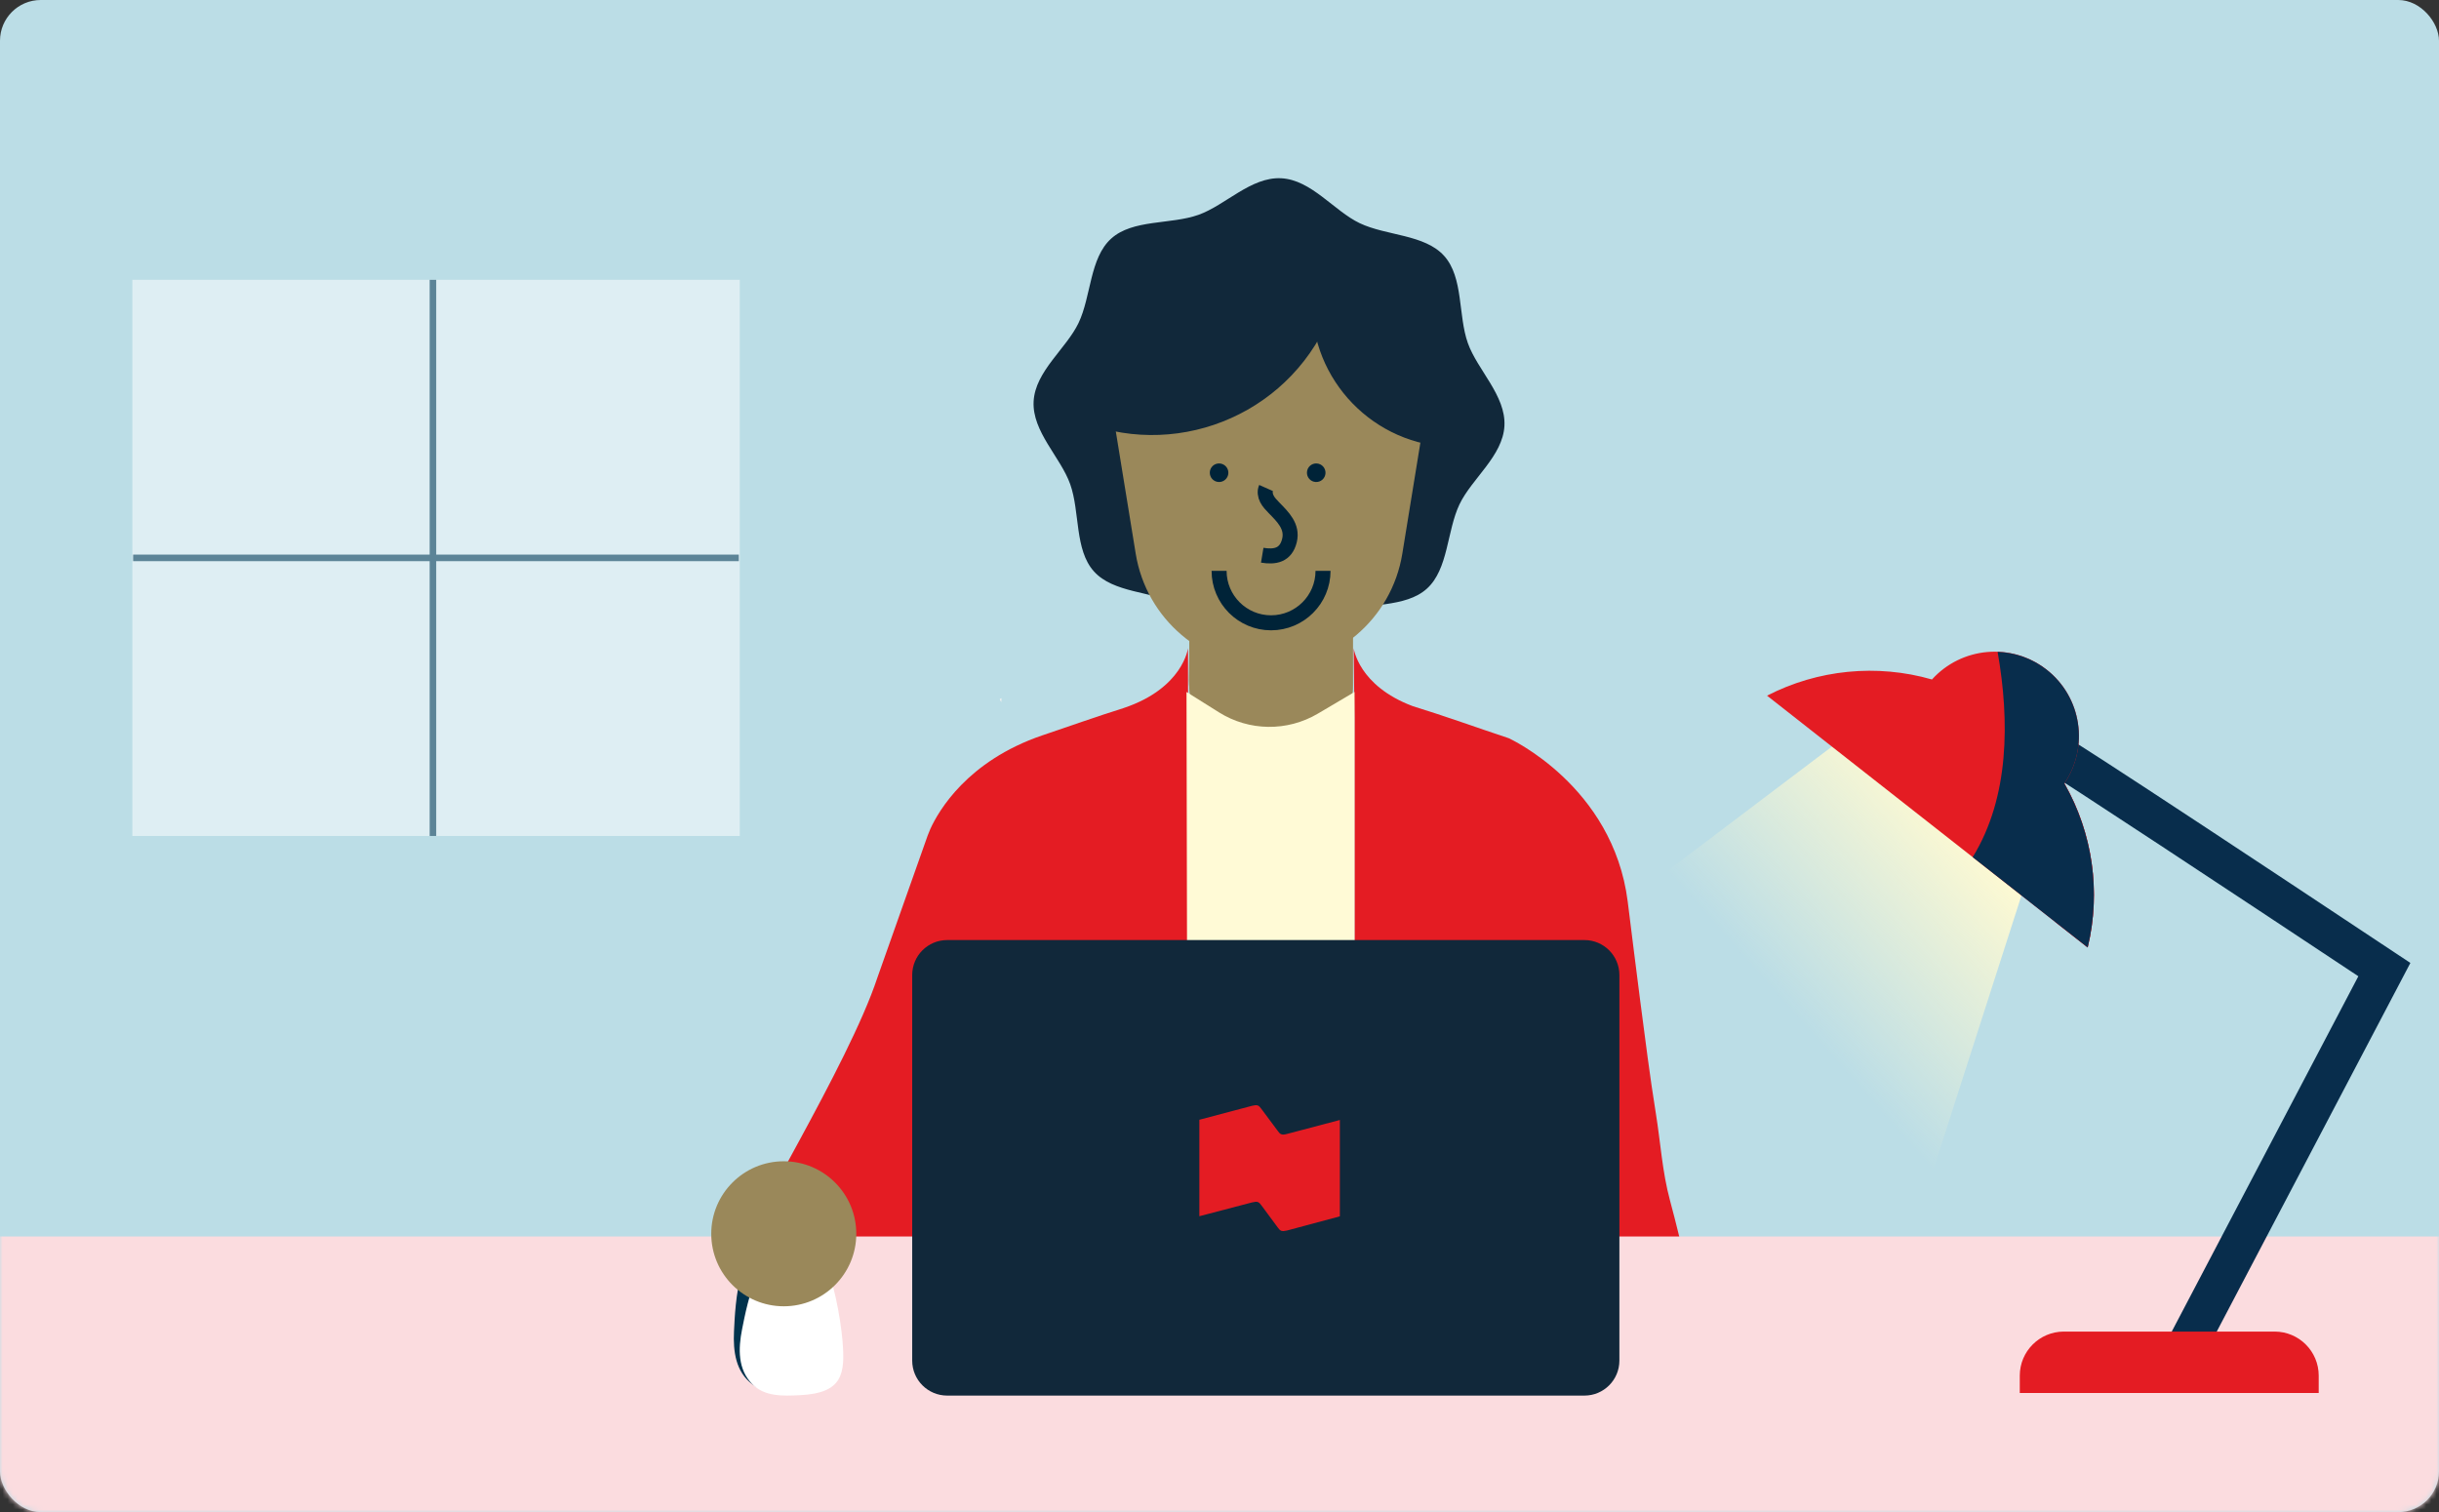
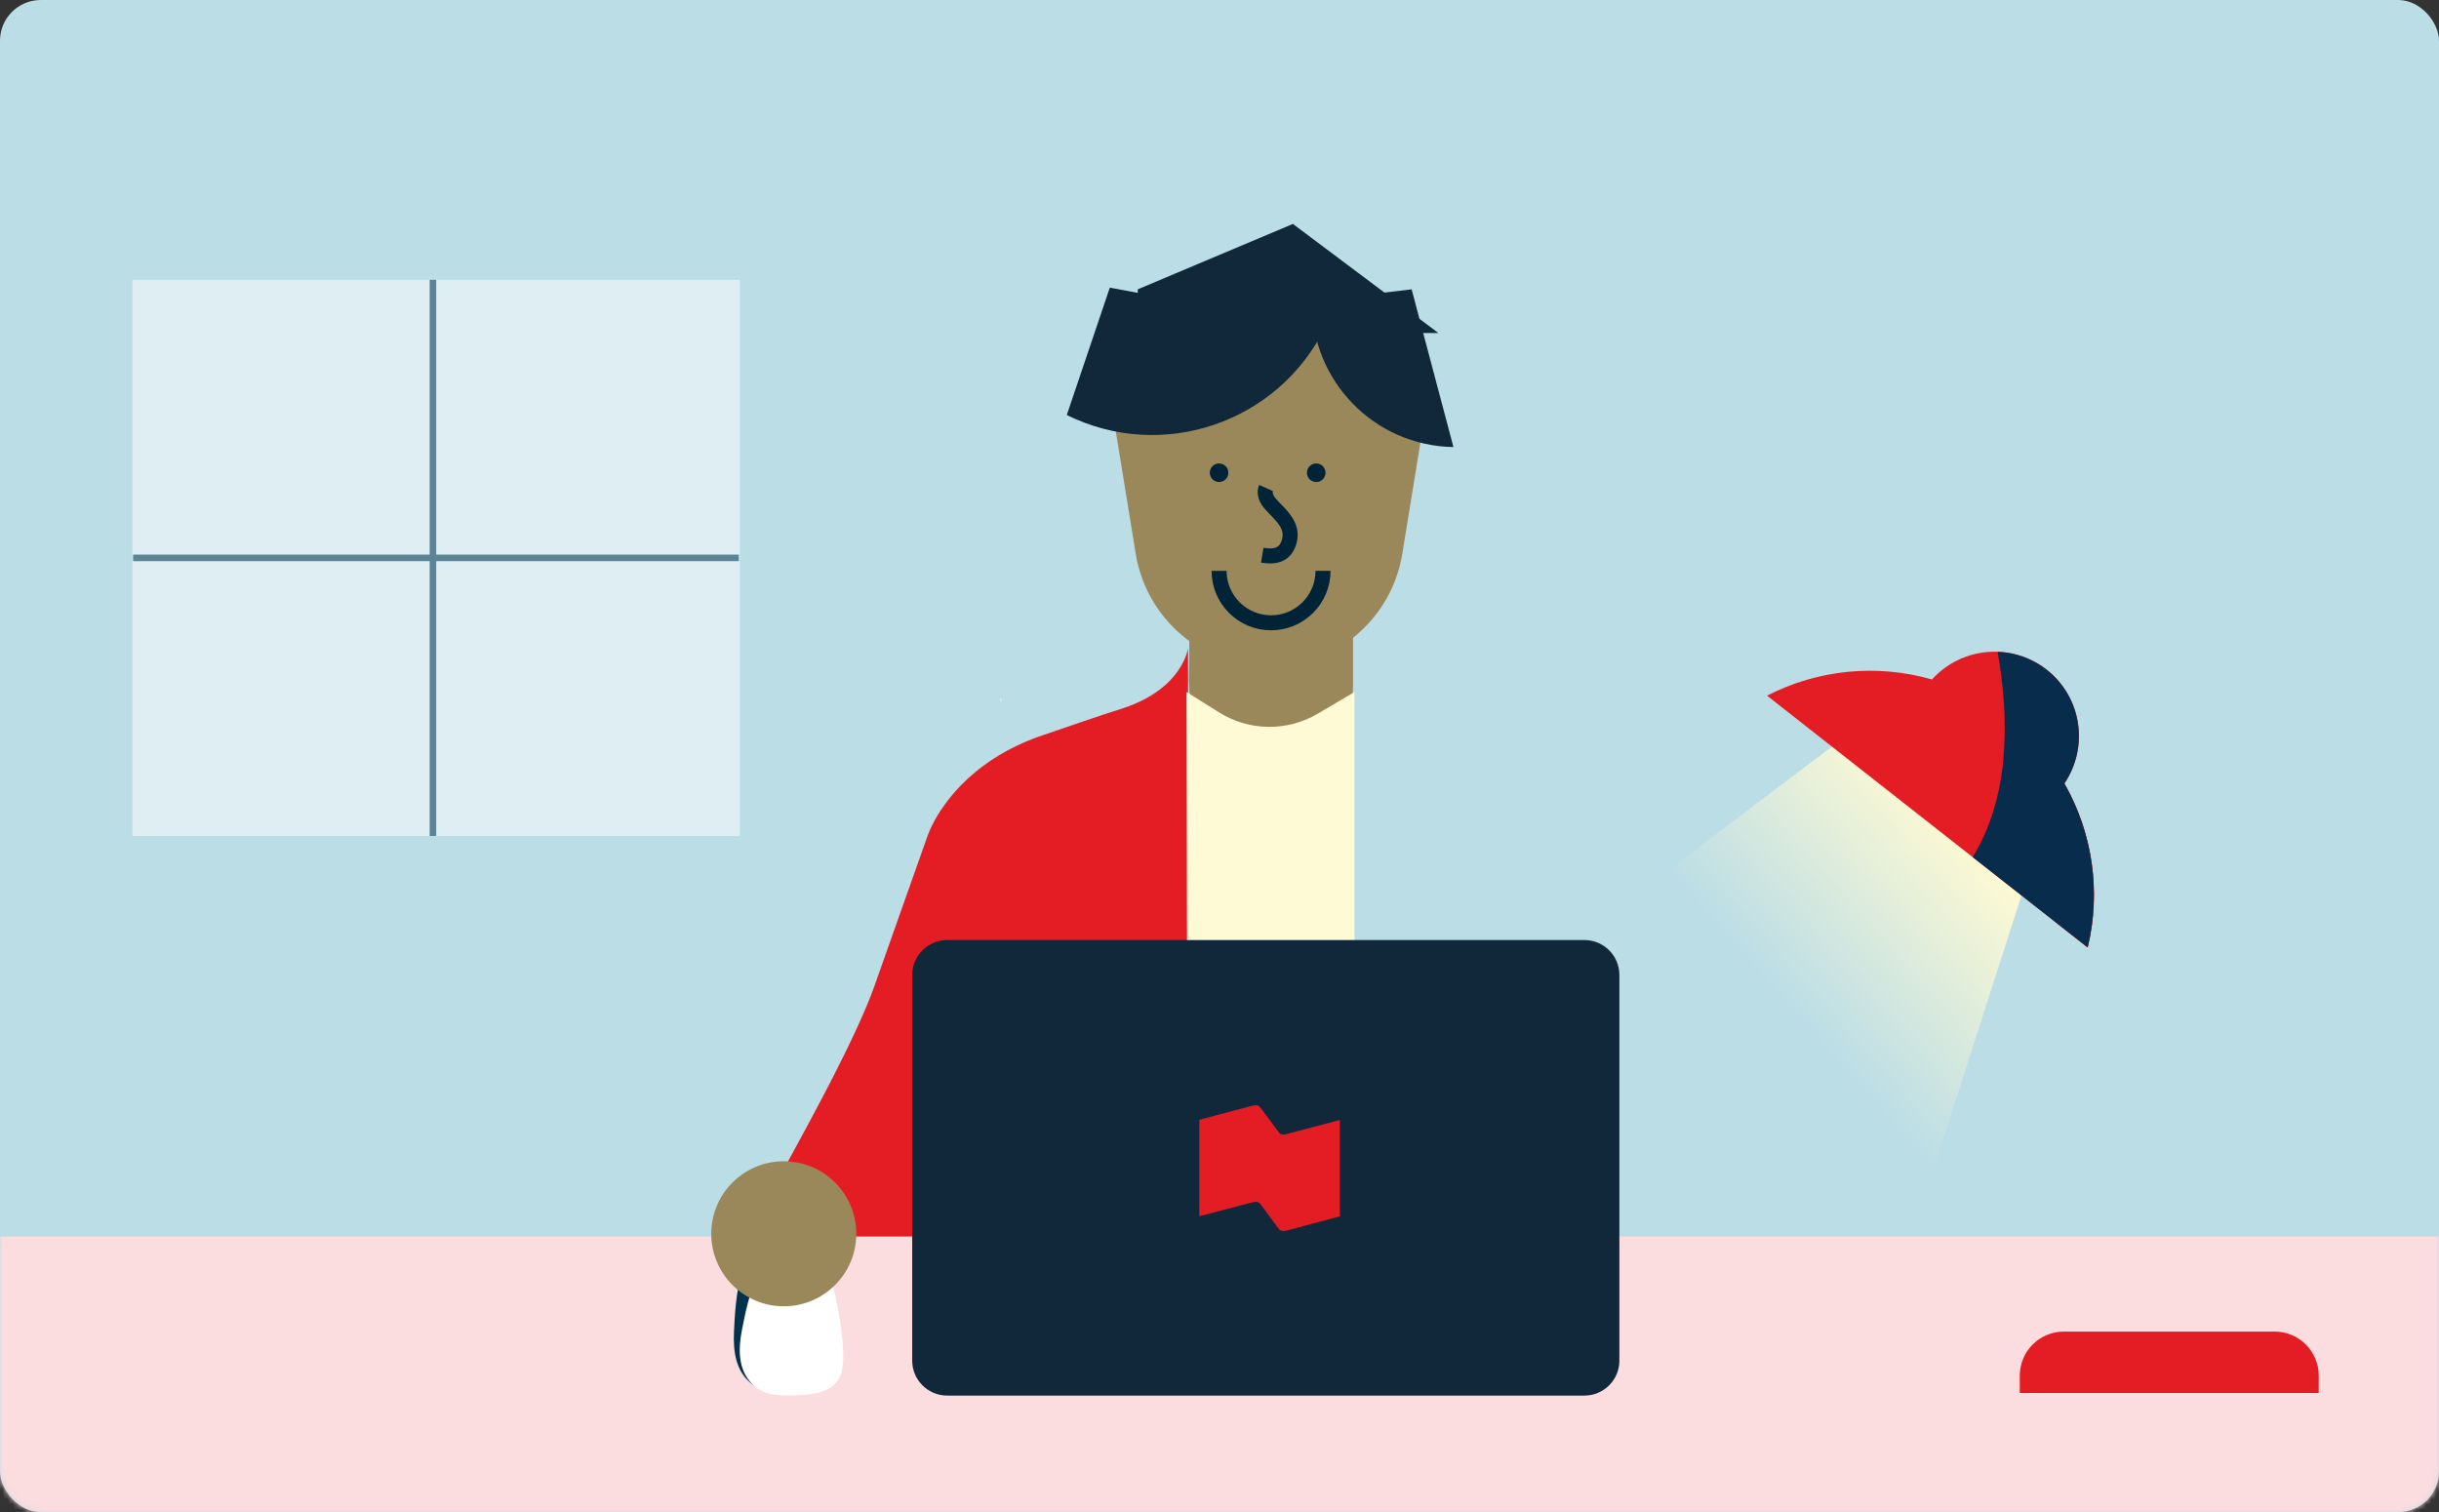
<svg xmlns="http://www.w3.org/2000/svg" width="479" height="297" viewBox="0 0 479 297" fill="none">
  <rect x="0" y="0" width="479" height="297" fill="#333333" stroke="none" />
  <rect width="479" height="297" rx="8" fill="#BBDDE6" />
  <mask id="mask0_34_1830" style="mask-type:alpha" maskUnits="userSpaceOnUse" x="0" y="0" width="479" height="297">
    <rect width="479" height="297" rx="8" fill="#BBDDE6" />
  </mask>
  <g mask="url(#mask0_34_1830)">
    <g opacity="0.51">
      <path d="M145.284 54.958H25.993V164.196H145.284V54.958Z" fill="white" />
      <path d="M145.094 108.933H26.143V110.221H145.094V108.933Z" fill="#00304B" />
      <path d="M85.669 54.958H84.381V164.196H85.669V54.958Z" fill="#00304B" />
    </g>
    <path d="M327.969 317.202C336.889 317.202 344.121 309.971 344.121 301.05C344.121 292.13 336.889 284.899 327.969 284.899C319.049 284.899 311.817 292.13 311.817 301.05C311.817 309.971 319.049 317.202 327.969 317.202Z" fill="#9A885A" />
    <path d="M263.867 506.668C263.966 507.854 264.958 508.768 266.148 508.768H293.803C295.041 508.768 296.054 507.785 296.093 506.552L303.354 277.672C303.397 276.379 302.358 275.309 301.064 275.309H250.332V274.654H198.29C196.996 274.654 195.961 275.723 196 277.017L203.261 505.896C203.3 507.134 204.313 508.113 205.551 508.113H233.206C234.396 508.113 235.388 507.199 235.487 506.013L247.37 362.553C247.603 359.75 251.703 359.75 251.932 362.553" fill="#11283A" />
    <path d="M231.921 142.335C232.033 142.137 232.171 141.943 232.231 141.732C232.249 141.68 232.003 141.581 231.878 141.503C231.891 141.779 231.908 142.055 231.921 142.335Z" fill="#EFEFEF" />
    <g style="mix-blend-mode:multiply">
-       <path d="M265.859 284.847H233.318V296.454H265.859V284.847Z" fill="#515D70" />
-     </g>
+       </g>
    <path d="M233.318 127.313C233.318 127.313 232.356 135.165 220.684 139.067H220.689C215.385 140.731 209.737 142.741 204.684 144.444C189.955 149.467 184.315 159.298 182.711 162.82C182.543 163.243 182.366 163.674 182.185 164.118L172.315 192.011C166.611 209.297 145.962 242.061 145.285 247.192L198.388 249.128L184.315 309.881C182.75 319.017 189.791 327.365 199.061 327.365H218.861C226.846 327.365 233.318 320.893 233.318 312.908V139.735V127.313Z" fill="#E41C23" />
-     <path d="M340.65 290.629C335.541 271.912 333.014 254.479 327.965 235.753C326.447 230.122 326.12 224.401 325.201 218.726C324.011 211.388 323.106 204.023 322.136 196.667C321.273 190.14 320.506 183.603 319.669 177.075C316.789 154.313 296.304 145 296.304 144.996C290.479 143.068 283.671 140.606 277.449 138.696C266.76 134.691 265.854 127.313 265.854 127.313L266.014 140.986V203.32L265.941 203.239V312.908C265.941 320.893 272.413 327.365 280.398 327.365H300.197C309.468 327.365 316.509 319.017 314.944 309.881L312.96 298.282L320.95 296.79C326.732 296.273 332.208 294.518 338.054 294.264C340.383 293.677 341.262 292.875 340.65 290.624V290.629Z" fill="#E41C23" />
-     <path d="M233.512 133.457C233.512 143.875 240.053 146.242 249.5 146.242C258.951 146.242 265.682 144.832 265.682 134.415V117.983L233.667 118.28L233.512 133.462V133.457Z" fill="#9A885A" />
+     <path d="M233.512 133.457C233.512 143.875 240.053 146.242 249.5 146.242C258.951 146.242 265.682 144.832 265.682 134.415V117.983L233.667 118.28L233.512 133.462Z" fill="#9A885A" />
    <g style="mix-blend-mode:multiply">
      <path d="M233.512 133.457C233.512 143.875 240.053 146.242 249.5 146.242C258.951 146.242 265.682 144.832 265.682 134.415V117.983L233.667 118.28L233.512 133.462V133.457Z" fill="#9A885A" />
    </g>
-     <path d="M295.459 83.64C295.765 77.702 290.147 72.666 288.276 67.393C286.331 61.926 287.439 54.492 283.61 50.25C279.786 46.007 272.279 46.334 267.04 43.838C261.987 41.428 257.559 35.322 251.622 35.012C245.684 34.706 240.648 40.324 235.375 42.195C229.908 44.14 222.474 43.032 218.232 46.861C213.989 50.685 214.317 58.192 211.82 63.431C209.41 68.484 203.304 72.912 202.994 78.849C202.688 84.787 208.306 89.823 210.177 95.096C212.122 100.563 211.014 107.997 214.843 112.239C218.667 116.482 226.174 116.154 231.413 118.651C236.466 121.061 240.894 127.167 246.831 127.477C252.769 127.783 257.805 122.165 263.078 120.294C268.545 118.349 275.979 119.457 280.221 115.628C284.464 111.804 284.136 104.297 286.633 99.058C289.043 94.005 295.149 89.577 295.459 83.64Z" fill="#11283A" />
    <path d="M245.305 53.906H253.143C269.489 53.906 281.946 68.553 279.32 84.688L275.401 108.769C273.309 121.6 262.228 131.026 249.224 131.026C236.224 131.026 225.139 121.6 223.047 108.769L219.128 84.688C216.502 68.553 228.955 53.906 245.305 53.906Z" fill="#9A885A" />
    <path d="M258.495 94.173C259.226 94.173 259.818 93.581 259.818 92.85C259.818 92.118 259.226 91.526 258.495 91.526C257.764 91.526 257.171 92.118 257.171 92.85C257.171 93.581 257.764 94.173 258.495 94.173Z" fill="#002338" />
    <path d="M256.675 92.755C256.727 91.75 257.585 90.974 258.589 91.03C259.594 91.082 260.37 91.94 260.318 92.944C260.266 93.949 259.408 94.725 258.404 94.673C257.399 94.622 256.623 93.764 256.675 92.759V92.755ZM257.675 92.806C257.654 93.259 257.999 93.643 258.451 93.669C258.904 93.69 259.288 93.345 259.314 92.893C259.335 92.44 258.99 92.056 258.537 92.03C258.085 92.009 257.701 92.354 257.675 92.806Z" fill="#002338" />
    <path d="M239.415 94.173C240.146 94.173 240.739 93.581 240.739 92.85C240.739 92.118 240.146 91.526 239.415 91.526C238.684 91.526 238.091 92.118 238.091 92.85C238.091 93.581 238.684 94.173 239.415 94.173Z" fill="#002338" />
    <path d="M237.596 92.755C237.647 91.75 238.505 90.974 239.51 91.03C240.515 91.082 241.291 91.94 241.239 92.944C241.187 93.949 240.329 94.725 239.325 94.673C238.32 94.622 237.544 93.764 237.6 92.759L237.596 92.755ZM238.596 92.806C238.574 93.259 238.919 93.643 239.372 93.669C239.825 93.69 240.209 93.345 240.234 92.893C240.256 92.44 239.911 92.056 239.458 92.03C239.006 92.004 238.622 92.354 238.596 92.806Z" fill="#002338" />
    <path d="M260.189 64.375C250.927 83.105 228.239 90.78 209.509 81.518L217.955 56.497" fill="#11283A" />
    <path d="M285.443 87.809C269.86 87.563 257.425 74.731 257.671 59.149L277.233 56.829" fill="#11283A" />
    <path d="M253.915 43.984L282.485 65.409H223.444V56.829" fill="#11283A" />
    <path d="M196.647 137.937C196.539 137.739 196.401 137.549 196.341 137.347C196.328 137.295 196.565 137.196 196.69 137.123C196.677 137.394 196.66 137.666 196.647 137.942V137.937Z" fill="#EFEFEF" />
    <path d="M233.025 135.915L239.385 139.908C245.3 143.624 252.798 143.724 258.813 140.171L266.014 135.915V284.842H233.314L233.021 135.915H233.025Z" fill="#FFFAD6" />
    <path d="M544.954 242.864H-53V303.837H544.954V242.864Z" fill="#FBDCDF" />
    <path d="M361.406 145.411L397.741 173.577L376.003 241.238L307.118 186.436L361.406 145.411Z" fill="url(#paint0_linear_34_1830)" />
-     <path d="M432.533 266.906L473.378 189.135L470.433 187.182C406.645 144.828 405.252 144.349 404.657 144.142L402.105 151.545C402.023 151.519 401.868 151.472 401.669 151.36C404.149 152.697 438.733 175.544 463.159 191.752L425.604 263.271L432.533 266.91V266.906Z" fill="#082D4C" />
    <path d="M403.602 181.068L410.004 186.1C412.79 174.566 410.802 162.264 404.404 152.166C407.456 161.756 407.051 171.944 403.602 181.072" fill="#ED2D2F" />
    <path d="M379.421 133.462C385.216 127.055 395.055 126.123 401.954 131.539C408.849 136.954 410.276 146.733 405.425 153.882C410.996 163.64 412.639 175.204 410.004 186.091L347.036 136.64C356.991 131.504 368.616 130.353 379.417 133.458" fill="#E41C23" />
    <path d="M446.715 261.542H405.331C400.545 261.542 396.668 265.418 396.668 270.204V273.602H455.377V270.204C455.377 265.418 451.496 261.542 446.715 261.542Z" fill="#E41C23" />
    <path d="M392.317 128.034C395.702 128.154 399.083 129.293 401.95 131.543C408.844 136.959 410.272 146.738 405.421 153.887C410.996 163.644 412.634 175.208 410.004 186.095L387.415 168.357C394.65 156.646 394.685 141.538 392.317 128.034Z" fill="#082D4C" />
    <path d="M163.209 256.191C162.231 252.073 160.165 248.145 157.686 245.532C156.449 244.226 154.944 243.019 153.159 242.803C144.984 241.811 144.393 256.351 144.151 261.512C143.97 265.379 144.453 269.454 147.782 271.912C150.55 273.955 154.284 274.167 157.337 272.632C163.615 269.476 164.727 262.603 163.205 256.2L163.209 256.191Z" fill="#00324D" />
    <path d="M165.455 263.288C165.102 259.071 163.558 250.25 161.497 247.292C160.467 245.817 159.16 244.398 157.427 243.92C149.489 241.721 146.742 256.01 145.738 261.081C144.988 264.879 144.854 268.98 147.782 271.903C150.218 274.339 153.71 274.201 157.125 274.033C165.537 273.628 166.007 269.846 165.455 263.288Z" fill="white" />
    <path d="M153.926 256.575C161.792 256.575 168.168 250.199 168.168 242.333C168.168 234.468 161.792 228.092 153.926 228.092C146.061 228.092 139.685 234.468 139.685 242.333C139.685 250.199 146.061 256.575 153.926 256.575Z" fill="#9A885A" />
    <path d="M311.167 184.642H186.019C182.225 184.642 179.15 187.717 179.15 191.511V267.246C179.15 271.04 182.225 274.115 186.019 274.115H311.167C314.96 274.115 318.035 271.04 318.035 267.246V191.511C318.035 187.717 314.96 184.642 311.167 184.642Z" fill="#11283A" />
    <path d="M248.646 95.851C248.344 96.528 248.474 97.329 248.81 97.989C249.146 98.649 249.668 99.188 250.185 99.718C251.91 101.49 253.924 103.387 253.238 106.173C252.514 109.109 250.358 109.463 247.892 109.053" stroke="#002338" stroke-width="2.95" stroke-miterlimit="10" />
    <path d="M259.831 112.123C259.831 117.758 255.26 122.329 249.625 122.329C243.989 122.329 239.419 117.758 239.419 112.123" stroke="#002338" stroke-width="2.95" stroke-miterlimit="10" />
    <path d="M252.757 222.722C252.285 222.839 251.954 222.908 251.599 222.77C251.34 222.676 251.126 222.373 250.936 222.119L247.72 217.8C247.531 217.546 247.32 217.265 247.058 217.15C246.705 217.011 246.374 217.104 245.9 217.196L235.543 219.937V238.884L245.924 236.166C246.396 236.073 246.751 235.98 247.082 236.12C247.341 236.236 247.555 236.515 247.745 236.769L250.936 241.088C251.126 241.344 251.338 241.623 251.599 241.738C251.954 241.855 252.285 241.786 252.757 241.693L263.138 238.906V219.983L252.757 222.722Z" fill="#E41C23" />
  </g>
  <defs>
    <linearGradient id="paint0_linear_34_1830" x1="389.78" y1="165.617" x2="352.123" y2="198.988" gradientUnits="userSpaceOnUse">
      <stop stop-color="#FFFAD2" />
      <stop offset="1" stop-color="#FFFAD2" stop-opacity="0" />
    </linearGradient>
  </defs>
</svg>